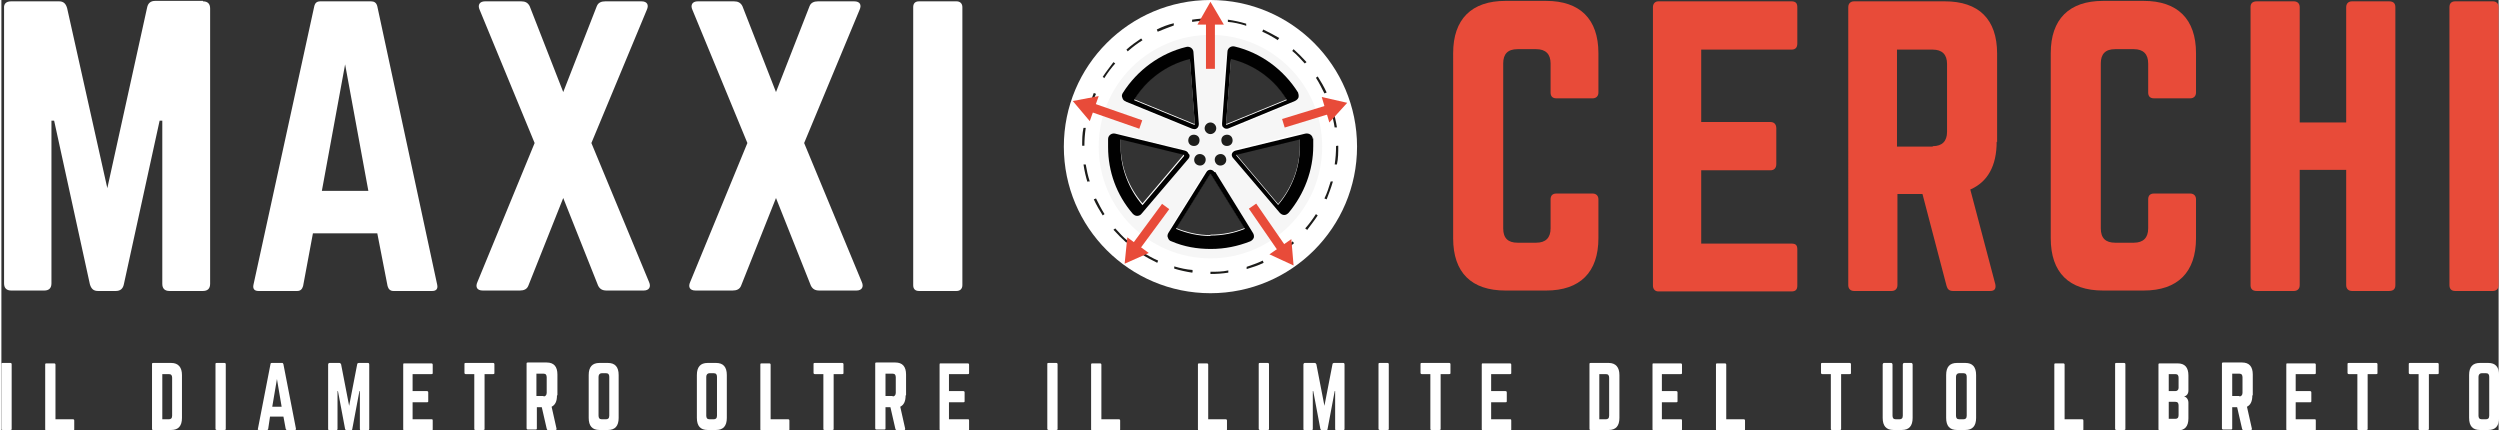
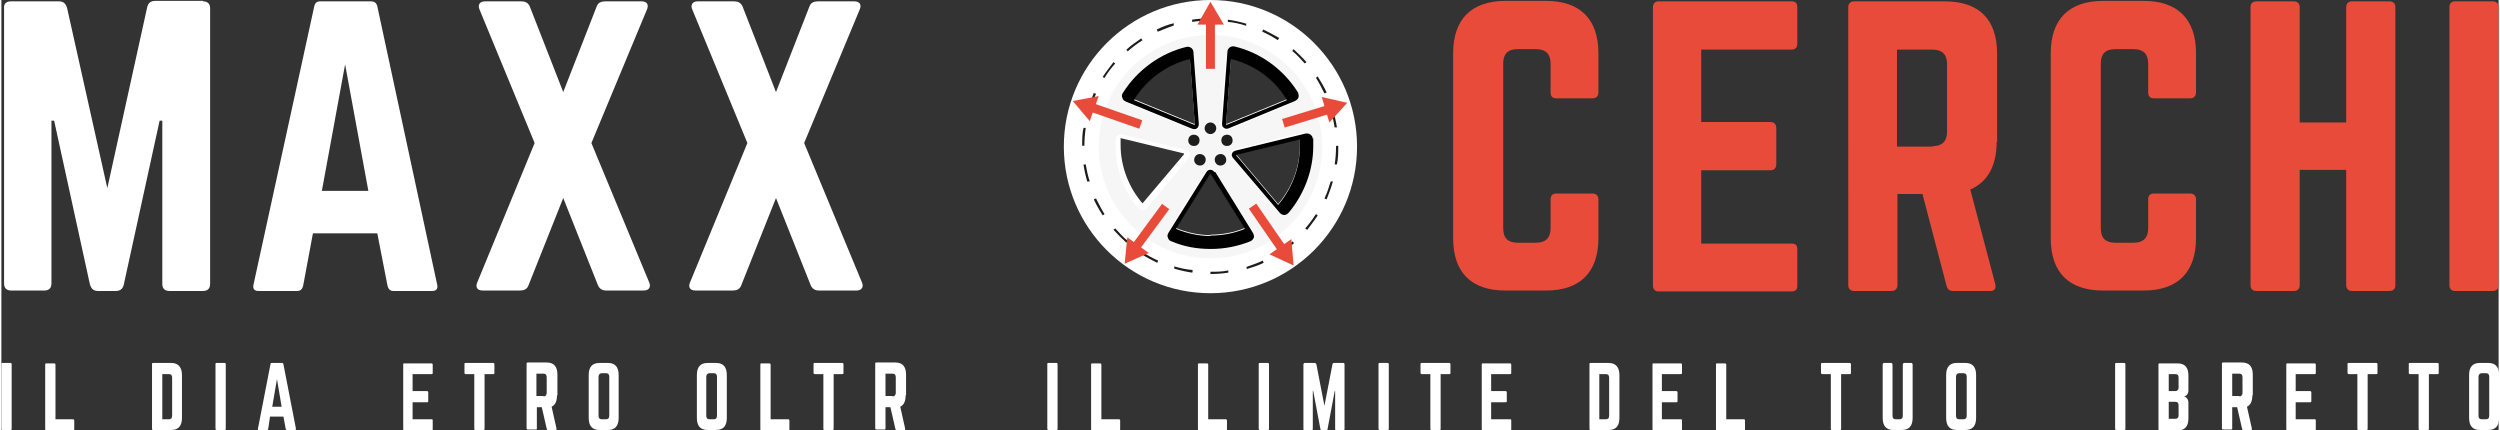
<svg xmlns="http://www.w3.org/2000/svg" id="Livello_2" data-name="Livello 2" width="197.1mm" height="33.9mm" viewBox="0 0 558.7 96.2">
  <rect x="0" y="0" width="558.7" height="96.2" fill="#333333" stroke="none" />
  <defs>
    <style> .cls-1 { fill: #f6f6f6; } .cls-1, .cls-2, .cls-3, .cls-4, .cls-5 { stroke-width: 0px; } .cls-2 { fill: #1d1d1b; } .cls-3 { fill: #fff; } .cls-4 { fill: #e84b39; } .cls-5 { fill: #010101; } </style>
  </defs>
  <g id="Livello_3" data-name="Livello 3">
    <g>
      <g>
        <g>
          <path class="cls-3" d="M2,81.2c.2,0,.3.1.3.3v14.4c0,.2,0,.3-.3.3H.3c-.2,0-.3-.1-.3-.3v-14.4c0-.2,0-.3.3-.3h1.7Z" />
          <path class="cls-3" d="M12,93.8h4c.2,0,.3.1.3.3v1.9c0,.2,0,.3-.3.3h-5.9c-.2,0-.3,0-.3-.3v-14.4c0-.2,0-.3.3-.3h1.7c.2,0,.3.1.3.3v12.2Z" />
          <path class="cls-3" d="M33.7,81.5c0-.2,0-.3.3-.3h4c1.6,0,2.4,1,2.4,2.7v9.6c0,1.8-.8,2.7-2.4,2.7h-4c-.2,0-.3,0-.3-.3v-14.4ZM37.5,93.8c.4,0,.7-.2.7-.8v-8.5c0-.5-.2-.8-.7-.8h-1.5v10.1h1.5Z" />
          <path class="cls-3" d="M49.9,81.2c.2,0,.3.1.3.3v14.4c0,.2,0,.3-.3.3h-1.7c-.2,0-.3-.1-.3-.3v-14.4c0-.2,0-.3.3-.3h1.7Z" />
          <path class="cls-3" d="M63.9,96.2c-.1,0-.2,0-.3-.3l-.5-2.7h-3l-.4,2.7c0,.2-.1.3-.3.3h-1.8c-.2,0-.3-.1-.2-.3l2.8-14.4c0-.2.1-.3.3-.3h2.3c.1,0,.2,0,.3.3l2.8,14.4c0,.2,0,.3-.2.3h-1.8ZM61.7,84.5l-1.1,6.5h2.1l-1.1-6.5Z" />
-           <path class="cls-3" d="M82,81.2c.2,0,.3.1.3.4v14.3c0,.2-.1.4-.3.4h-1.5c-.2,0-.3-.1-.3-.4v-8.4h-.1l-1.6,8.5c0,.2-.2.3-.4.3h-.8c-.2,0-.3-.1-.4-.3l-1.6-8.5h-.1v8.4c0,.2-.1.4-.3.4h-1.5c-.2,0-.3-.1-.3-.4v-14.3c0-.2.1-.4.3-.4h2.2c.2,0,.3.1.4.3l1.8,9.3,1.8-9.3c0-.2.2-.3.4-.3h2.2Z" />
          <path class="cls-3" d="M96.5,83.4c0,.2,0,.3-.3.3h-4.2v3.8h3.2c.2,0,.3.1.3.3v1.9c0,.2,0,.3-.3.3h-3.2v3.8h4.2c.2,0,.3,0,.3.3v1.9c0,.2,0,.3-.3.3h-6.1c-.1,0-.2-.1-.2-.3v-14.4c0-.2,0-.3.2-.3h6.1c.2,0,.3.1.3.3v1.9Z" />
          <path class="cls-3" d="M110,81.2c.2,0,.3.1.3.3v1.9c0,.2,0,.3-.3.3h-1.9v12.2c0,.2,0,.3-.3.3h-1.7c-.2,0-.3,0-.3-.3v-12.2h-1.9c-.2,0-.3-.1-.3-.3v-1.9c0-.2,0-.3.3-.3h6.1Z" />
          <path class="cls-3" d="M124.3,88.5c0,1.3-.4,2.1-1.2,2.5l1.1,4.9c0,.2,0,.3-.2.3h-1.7c-.2,0-.2,0-.3-.3l-1.1-4.8h-1.1v4.7c0,.2,0,.3-.3.3h-1.7c-.2,0-.3-.1-.3-.3v-14.4c0-.2,0-.3.3-.3h4.2c1.6,0,2.4.9,2.4,2.7v4.6ZM121.3,88.7c.4,0,.7-.3.7-.8v-3.5c0-.5-.2-.8-.7-.8h-1.6v5h1.6Z" />
          <path class="cls-3" d="M131.4,83.9c0-1.8.8-2.7,2.4-2.7h1.9c1.6,0,2.4.9,2.4,2.7v9.6c0,1.8-.8,2.7-2.4,2.7h-1.9c-1.6,0-2.4-.9-2.4-2.7v-9.6ZM135.3,93.8c.4,0,.7-.2.7-.8v-8.7c0-.5-.2-.8-.7-.8h-1c-.4,0-.7.3-.7.8v8.7c0,.5.2.8.7.8h1Z" />
          <path class="cls-3" d="M155.6,83.9c0-1.8.8-2.7,2.4-2.7h1.9c1.6,0,2.4.9,2.4,2.7v9.6c0,1.8-.8,2.7-2.4,2.7h-1.9c-1.6,0-2.4-.9-2.4-2.7v-9.6ZM159.4,93.8c.4,0,.7-.2.7-.8v-8.7c0-.5-.2-.8-.7-.8h-1c-.4,0-.7.3-.7.8v8.7c0,.5.2.8.7.8h1Z" />
          <path class="cls-3" d="M172,93.8h4c.2,0,.3.1.3.3v1.9c0,.2,0,.3-.3.3h-5.9c-.2,0-.3,0-.3-.3v-14.4c0-.2,0-.3.3-.3h1.7c.2,0,.3.1.3.3v12.2Z" />
          <path class="cls-3" d="M188.1,81.2c.2,0,.3.1.3.3v1.9c0,.2,0,.3-.3.3h-1.9v12.2c0,.2,0,.3-.3.3h-1.7c-.2,0-.3,0-.3-.3v-12.2h-1.9c-.2,0-.3-.1-.3-.3v-1.9c0-.2,0-.3.3-.3h6.1Z" />
          <path class="cls-3" d="M202.3,88.5c0,1.3-.4,2.1-1.2,2.5l1.1,4.9c0,.2,0,.3-.2.3h-1.7c-.2,0-.2,0-.3-.3l-1.1-4.8h-1.1v4.7c0,.2,0,.3-.3.3h-1.7c-.2,0-.3-.1-.3-.3v-14.4c0-.2,0-.3.3-.3h4.2c1.6,0,2.4.9,2.4,2.7v4.6ZM199.4,88.7c.4,0,.7-.3.7-.8v-3.5c0-.5-.2-.8-.7-.8h-1.6v5h1.6Z" />
-           <path class="cls-3" d="M216.5,83.4c0,.2,0,.3-.3.3h-4.2v3.8h3.2c.2,0,.3.1.3.3v1.9c0,.2,0,.3-.3.3h-3.2v3.8h4.2c.2,0,.3,0,.3.3v1.9c0,.2,0,.3-.3.3h-6.1c-.1,0-.2-.1-.2-.3v-14.4c0-.2,0-.3.2-.3h6.1c.2,0,.3.1.3.3v1.9Z" />
-           <path class="cls-3" d="M236,81.2c.2,0,.3.1.3.3v14.4c0,.2,0,.3-.3.3h-1.7c-.2,0-.3-.1-.3-.3v-14.4c0-.2,0-.3.3-.3h1.7Z" />
+           <path class="cls-3" d="M236,81.2c.2,0,.3.1.3.3v14.4c0,.2,0,.3-.3.3h-1.7c-.2,0-.3-.1-.3-.3v-14.4c0-.2,0-.3.3-.3Z" />
          <path class="cls-3" d="M246,93.8h4c.2,0,.3.1.3.3v1.9c0,.2,0,.3-.3.3h-5.9c-.2,0-.3,0-.3-.3v-14.4c0-.2,0-.3.3-.3h1.7c.2,0,.3.1.3.3v12.2Z" />
          <path class="cls-3" d="M269.9,93.8h4c.2,0,.3.1.3.3v1.9c0,.2,0,.3-.3.3h-5.9c-.2,0-.3,0-.3-.3v-14.4c0-.2,0-.3.3-.3h1.7c.2,0,.3.1.3.3v12.2Z" />
          <path class="cls-3" d="M283.3,81.2c.2,0,.3.1.3.3v14.4c0,.2,0,.3-.3.3h-1.7c-.2,0-.3-.1-.3-.3v-14.4c0-.2,0-.3.3-.3h1.7Z" />
          <path class="cls-3" d="M300.2,81.2c.2,0,.3.1.3.4v14.3c0,.2-.1.4-.3.4h-1.5c-.2,0-.3-.1-.3-.4v-8.4h-.1l-1.6,8.5c0,.2-.2.3-.4.3h-.8c-.2,0-.3-.1-.4-.3l-1.6-8.5h-.1v8.4c0,.2-.1.4-.3.4h-1.5c-.2,0-.3-.1-.3-.4v-14.3c0-.2.1-.4.3-.4h2.2c.2,0,.3.1.4.3l1.8,9.3,1.8-9.3c0-.2.2-.3.4-.3h2.2Z" />
          <path class="cls-3" d="M310.1,81.2c.2,0,.3.1.3.3v14.4c0,.2,0,.3-.3.3h-1.7c-.2,0-.3-.1-.3-.3v-14.4c0-.2,0-.3.3-.3h1.7Z" />
          <path class="cls-3" d="M323.9,81.2c.2,0,.3.1.3.3v1.9c0,.2,0,.3-.3.3h-1.9v12.2c0,.2,0,.3-.3.3h-1.7c-.2,0-.3,0-.3-.3v-12.2h-1.9c-.2,0-.3-.1-.3-.3v-1.9c0-.2,0-.3.3-.3h6.1Z" />
          <path class="cls-3" d="M337.8,83.4c0,.2,0,.3-.3.3h-4.2v3.8h3.2c.2,0,.3.1.3.3v1.9c0,.2,0,.3-.3.3h-3.2v3.8h4.2c.2,0,.3,0,.3.3v1.9c0,.2,0,.3-.3.3h-6.1c-.1,0-.2-.1-.2-.3v-14.4c0-.2,0-.3.2-.3h6.1c.2,0,.3.1.3.3v1.9Z" />
          <path class="cls-3" d="M355.3,81.5c0-.2,0-.3.3-.3h4c1.6,0,2.4,1,2.4,2.7v9.6c0,1.8-.8,2.7-2.4,2.7h-4c-.2,0-.3,0-.3-.3v-14.4ZM359,93.8c.4,0,.7-.2.7-.8v-8.5c0-.5-.2-.8-.7-.8h-1.5v10.1h1.5Z" />
          <path class="cls-3" d="M376,83.4c0,.2,0,.3-.3.3h-4.2v3.8h3.2c.2,0,.3.1.3.3v1.9c0,.2,0,.3-.3.3h-3.2v3.8h4.2c.2,0,.3,0,.3.3v1.9c0,.2,0,.3-.3.3h-6.1c-.1,0-.2-.1-.2-.3v-14.4c0-.2,0-.3.2-.3h6.1c.2,0,.3.1.3.3v1.9Z" />
          <path class="cls-3" d="M385.8,93.8h4c.2,0,.3.1.3.3v1.9c0,.2,0,.3-.3.3h-5.9c-.2,0-.3,0-.3-.3v-14.4c0-.2,0-.3.3-.3h1.7c.2,0,.3.1.3.3v12.2Z" />
          <path class="cls-3" d="M413.5,81.2c.2,0,.3.1.3.3v1.9c0,.2,0,.3-.3.3h-1.9v12.2c0,.2,0,.3-.3.3h-1.7c-.2,0-.3,0-.3-.3v-12.2h-1.9c-.2,0-.3-.1-.3-.3v-1.9c0-.2,0-.3.3-.3h6.1Z" />
          <path class="cls-3" d="M427.3,81.2c.2,0,.3.2.3.4v11.9c0,1.8-.8,2.7-2.4,2.7h-1.9c-1.6,0-2.4-.9-2.4-2.7v-11.9c0-.2.1-.4.3-.4h1.6c.2,0,.3.2.3.4v11.4c0,.5.2.8.7.8h.9c.4,0,.7-.2.7-.8v-11.4c0-.2.1-.4.3-.4h1.5Z" />
          <path class="cls-3" d="M435.1,83.9c0-1.8.8-2.7,2.4-2.7h1.9c1.6,0,2.4.9,2.4,2.7v9.6c0,1.8-.8,2.7-2.4,2.7h-1.9c-1.6,0-2.4-.9-2.4-2.7v-9.6ZM439,93.8c.4,0,.7-.2.7-.8v-8.7c0-.5-.2-.8-.7-.8h-1c-.4,0-.7.3-.7.8v8.7c0,.5.2.8.7.8h1Z" />
-           <path class="cls-3" d="M461.5,93.8h4c.2,0,.3.1.3.3v1.9c0,.2,0,.3-.3.3h-5.9c-.2,0-.3,0-.3-.3v-14.4c0-.2,0-.3.3-.3h1.7c.2,0,.3.1.3.3v12.2Z" />
          <path class="cls-3" d="M474.9,81.2c.2,0,.3.1.3.3v14.4c0,.2,0,.3-.3.3h-1.7c-.2,0-.3-.1-.3-.3v-14.4c0-.2,0-.3.3-.3h1.7Z" />
          <path class="cls-3" d="M489.3,87.4c0,.7-.4,1.2-1,1.3h0c.6.1,1,.7,1,1.4v3.5c0,1.8-.8,2.7-2.4,2.7h-4c-.2,0-.3-.1-.3-.3v-14.4c0-.2,0-.3.3-.3h4c1.6,0,2.4.9,2.4,2.7v3.5ZM487.1,84.5c0-.5-.2-.8-.7-.8h-1.5v3.8h1.5c.4,0,.7-.3.7-.7v-2.3ZM487.1,90.7c0-.5-.2-.8-.7-.8h-1.5v3.8h1.5c.4,0,.7-.2.7-.8v-2.3Z" />
          <path class="cls-3" d="M503.6,88.5c0,1.3-.4,2.1-1.2,2.5l1.1,4.9c0,.2,0,.3-.2.3h-1.7c-.2,0-.2,0-.3-.3l-1.1-4.8h-1.1v4.7c0,.2,0,.3-.3.3h-1.7c-.2,0-.3-.1-.3-.3v-14.4c0-.2,0-.3.3-.3h4.2c1.6,0,2.4.9,2.4,2.7v4.6ZM500.7,88.7c.4,0,.7-.3.7-.8v-3.5c0-.5-.2-.8-.7-.8h-1.6v5h1.6Z" />
          <path class="cls-3" d="M517.8,83.4c0,.2,0,.3-.3.3h-4.2v3.8h3.2c.2,0,.3.1.3.3v1.9c0,.2,0,.3-.3.3h-3.2v3.8h4.2c.2,0,.3,0,.3.3v1.9c0,.2,0,.3-.3.3h-6.1c-.1,0-.2-.1-.2-.3v-14.4c0-.2,0-.3.2-.3h6.1c.2,0,.3.1.3.3v1.9Z" />
          <path class="cls-3" d="M531.3,81.2c.2,0,.3.1.3.3v1.9c0,.2,0,.3-.3.3h-1.9v12.2c0,.2,0,.3-.3.3h-1.7c-.2,0-.3,0-.3-.3v-12.2h-1.9c-.2,0-.3-.1-.3-.3v-1.9c0-.2,0-.3.3-.3h6.1Z" />
          <path class="cls-3" d="M545,81.2c.2,0,.3.1.3.3v1.9c0,.2,0,.3-.3.3h-1.9v12.2c0,.2,0,.3-.3.3h-1.7c-.2,0-.3,0-.3-.3v-12.2h-1.9c-.2,0-.3-.1-.3-.3v-1.9c0-.2,0-.3.3-.3h6.1Z" />
          <path class="cls-3" d="M552.1,83.9c0-1.8.8-2.7,2.4-2.7h1.9c1.6,0,2.4.9,2.4,2.7v9.6c0,1.8-.8,2.7-2.4,2.7h-1.9c-1.6,0-2.4-.9-2.4-2.7v-9.6ZM555.9,93.8c.4,0,.7-.2.7-.8v-8.7c0-.5-.2-.8-.7-.8h-1c-.4,0-.7.3-.7.8v8.7c0,.5.2.8.7.8h1Z" />
        </g>
        <g>
          <path class="cls-3" d="M45.1.3c1.1,0,1.6.6,1.6,1.6v61.6c0,1.1-.6,1.6-1.6,1.6h-7.5c-1.1,0-1.6-.6-1.6-1.6V27h-.6l-8,36.6c-.2,1-.8,1.5-1.8,1.5h-4c-1,0-1.5-.5-1.8-1.5L11.8,27h-.6v36.4c0,1.1-.6,1.6-1.6,1.6H2.2c-1.1,0-1.6-.6-1.6-1.6V1.9C.5.8,1.1.3,2.2.3h10.7c1,0,1.5.5,1.8,1.5l9,40.3L32.6,1.7c.2-1,.8-1.5,1.8-1.5h10.7Z" />
          <path class="cls-3" d="M87.7,65.1c-.7,0-1.1-.4-1.3-1.1l-2.3-11.8h-14.4l-2.2,11.8c-.2.7-.6,1.1-1.3,1.1h-8.7c-.9,0-1.3-.5-1.1-1.4L70,1.4c.2-.8.6-1.1,1.4-1.1h11.3c.7,0,1.2.3,1.4,1.1l13.4,62.3c.2.9-.2,1.4-1.1,1.4h-8.6ZM76.9,14.4l-5.2,28.3h10.4l-5.2-28.3Z" />
          <path class="cls-3" d="M144.9,63.1c.5,1.1,0,1.9-1.2,1.9h-8.3c-.9,0-1.5-.3-1.9-1.1l-7.8-19.6-7.8,19.6c-.3.8-1,1.1-1.9,1.1h-8.3c-1.3,0-1.7-.8-1.2-1.9l12.8-31.1-12.3-29.8c-.5-1.1,0-1.9,1.2-1.9h8.1c.9,0,1.5.3,1.9,1.1l7.5,19.2,7.5-19.2c.3-.8,1-1.1,1.9-1.1h8.1c1.3,0,1.7.8,1.2,1.9l-12.4,29.8,12.9,31.1Z" />
          <path class="cls-3" d="M192.5,63.1c.5,1.1,0,1.9-1.2,1.9h-8.3c-.9,0-1.5-.3-1.9-1.1l-7.8-19.6-7.8,19.6c-.3.8-1,1.1-1.9,1.1h-8.3c-1.3,0-1.7-.8-1.2-1.9l12.8-31.1-12.3-29.8c-.5-1.1,0-1.9,1.2-1.9h8.1c.9,0,1.5.3,1.9,1.1l7.5,19.2,7.5-19.2c.3-.8,1-1.1,1.9-1.1h8.1c1.3,0,1.7.8,1.2,1.9l-12.4,29.8,12.9,31.1Z" />
-           <path class="cls-3" d="M213.7.3c.8,0,1.3.5,1.3,1.3v62.2c0,.8-.5,1.3-1.3,1.3h-8.4c-.9,0-1.3-.5-1.3-1.3V1.6c0-.8.4-1.3,1.3-1.3h8.4Z" />
        </g>
        <g>
          <path class="cls-4" d="M357.3,20.7c0,.8-.5,1.3-1.3,1.3h-8.1c-.9,0-1.3-.5-1.3-1.3v-6.5c0-2.1-1.1-3.2-3.2-3.2h-4.2c-2.2,0-3.2,1.1-3.2,3.2v36.9c0,2.2,1.1,3.2,3.2,3.2h4.2c2.1,0,3.2-1.1,3.2-3.2v-6.5c0-.8.4-1.3,1.3-1.3h8.1c.8,0,1.3.5,1.3,1.3v8.7c0,7.6-4.1,11.7-11.7,11.7h-9.1c-7.6,0-11.7-4-11.7-11.7V11.9c0-7.6,4.1-11.7,11.7-11.7h9.1c7.5,0,11.7,4,11.7,11.7v8.7Z" />
          <path class="cls-4" d="M401.8,9.7c0,.8-.3,1.4-1.3,1.4h-20.2v16.2h15.5c.8,0,1.3.5,1.3,1.4v8c0,.9-.5,1.4-1.3,1.4h-15.5v16.4h20.2c1,0,1.3.4,1.3,1.3v8.1c0,.8-.3,1.3-1.3,1.3h-29.8c-.7,0-1.2-.5-1.2-1.3V1.6c0-.8.5-1.3,1.2-1.3h29.8c1,0,1.3.5,1.3,1.3v8.1Z" />
          <path class="cls-4" d="M446.4,31.7c0,5.4-2,9-5.9,10.7l5.6,21.2c.2,1-.2,1.5-1.1,1.5h-8.4c-.8,0-1.2-.4-1.4-1.1l-5.4-20.6h-5.6v20.4c0,.8-.5,1.3-1.3,1.3h-8.4c-.8,0-1.3-.5-1.3-1.3V1.6c0-.8.5-1.3,1.3-1.3h20.3c7.6,0,11.7,4,11.7,11.7v19.8ZM432.1,32.7c2.1,0,3.2-1.1,3.2-3.2v-15.2c0-2.1-1.1-3.2-3.2-3.2h-8v21.7h8Z" />
          <path class="cls-4" d="M491,20.7c0,.8-.5,1.3-1.3,1.3h-8.1c-.9,0-1.3-.5-1.3-1.3v-6.5c0-2.1-1.1-3.2-3.2-3.2h-4.2c-2.2,0-3.2,1.1-3.2,3.2v36.9c0,2.2,1.1,3.2,3.2,3.2h4.2c2.1,0,3.2-1.1,3.2-3.2v-6.5c0-.8.4-1.3,1.3-1.3h8.1c.8,0,1.3.5,1.3,1.3v8.7c0,7.6-4.1,11.7-11.7,11.7h-9.1c-7.6,0-11.7-4-11.7-11.7V11.9c0-7.6,4.1-11.7,11.7-11.7h9.1c7.5,0,11.7,4,11.7,11.7v8.7Z" />
          <path class="cls-4" d="M524.6,1.6c0-.8.5-1.3,1.3-1.3h8.3c1,0,1.4.5,1.4,1.3v62.2c0,.8-.4,1.3-1.4,1.3h-8.3c-.8,0-1.3-.5-1.3-1.3v-25.8h-10.4v25.8c0,.8-.5,1.3-1.3,1.3h-8.3c-1,0-1.4-.5-1.4-1.3V1.6c0-.8.4-1.3,1.4-1.3h8.3c.8,0,1.3.5,1.3,1.3v25.8h10.4V1.6Z" />
          <path class="cls-4" d="M557.4.3c.8,0,1.3.5,1.3,1.3v62.2c0,.8-.5,1.3-1.3,1.3h-8.4c-.9,0-1.3-.5-1.3-1.3V1.6c0-.8.4-1.3,1.3-1.3h8.4Z" />
        </g>
      </g>
      <g>
        <path class="cls-3" d="M270.5,0c-18.1,0-32.8,14.7-32.8,32.8s14.7,32.8,32.8,32.8,32.8-14.7,32.8-32.8S288.6,0,270.5,0ZM275.1,13c5.3,1.3,9.8,4.6,12.5,9.2l-13.4,5.5c0,0-.1,0-.2,0h0s0,0,0-.2l1.1-14.5ZM265.9,13l1.1,14.5c0,.1,0,.2,0,.2,0,0,0,0-.2,0l-13.4-5.5c2.7-4.5,7.2-7.9,12.5-9.2ZM250.4,32.5c0-.5,0-1.1,0-1.6l14,3.4c.1,0,.2,0,.2,0,0,0,0,0,0,.2l-9.3,11c-3-3.5-4.9-8.1-4.9-13.1ZM270.5,52.6c-2.7,0-5.3-.6-7.7-1.6l7.6-12.2c0-.1.1-.1.1-.1s0,0,.1.1l7.6,12.2c-2.4,1-5,1.5-7.7,1.5ZM285.6,45.6l-9.3-11c0,0,0-.2,0-.2,0,0,0,0,.2,0l14-3.4c0,.5,0,1,0,1.6,0,5-1.9,9.6-4.9,13.1Z" />
        <g>
          <path class="cls-2" d="M270.5,61.3v-.5c1.3,0,2.7,0,4-.3v.5c-1.3.2-2.6.3-4,.3ZM266.4,61c-1.3-.2-2.7-.5-4-.9v-.5c1.4.4,2.7.7,4.1.8v.5ZM278.6,60.2v-.5c1.1-.4,2.4-.8,3.6-1.4l.2.5c-1.2.6-2.5,1-3.8,1.4ZM258.6,58.8c-1.2-.6-2.4-1.2-3.6-2l.3-.4c1.1.7,2.3,1.4,3.5,1.9l-.2.5ZM286,56.8l-.3-.4c1.1-.7,2.2-1.5,3.2-2.4l.3.4c-1,.9-2.1,1.7-3.3,2.5ZM251.7,54.3c-1-.9-2-1.9-2.9-2.9l.4-.3c.9,1,1.8,2,2.8,2.8l-.3.4ZM292.1,51.4l-.4-.3c.9-1,1.7-2.1,2.4-3.2l.4.3c-.7,1.1-1.6,2.2-2.4,3.3ZM246.4,48.2c-.7-1.1-1.4-2.3-2-3.6l.5-.2c.6,1.2,1.2,2.4,1.9,3.5l-.4.3ZM296.5,44.6l-.5-.2c.6-1.2,1-2.5,1.4-3.8h.5c-.4,1.4-.9,2.7-1.4,4ZM243,40.8c-.4-1.3-.7-2.6-.9-4h.5c.2,1.2.5,2.6.9,3.8h-.5ZM298.8,36.8h-.5c.2-1.4.3-2.7.3-4.1h0c0-.1.5-.1.5-.1h0c0,1.5,0,2.8-.3,4.2ZM241.8,32.7h0c0-1.4,0-2.8.3-4.1h.5c-.2,1.4-.3,2.7-.3,4h-.5ZM298.3,28.6c-.2-1.3-.5-2.6-.9-3.9h.5c.4,1.2.7,2.5.9,3.8h-.5ZM243.5,24.8h-.5c.4-1.4.9-2.7,1.4-4l.5.2c-.6,1.2-1,2.5-1.4,3.8ZM296,20.9c-.6-1.2-1.2-2.4-1.9-3.5l.4-.3c.7,1.1,1.4,2.3,2,3.6l-.5.2ZM246.8,17.5l-.4-.3c.7-1.1,1.6-2.2,2.4-3.3l.4.3c-.9,1-1.7,2.1-2.4,3.2ZM291.6,14.2c-.9-1-1.8-2-2.8-2.8l.3-.4c1,.9,2,1.9,2.9,2.9l-.4.3ZM252,11.5l-.3-.4c1-.9,2.1-1.7,3.3-2.5l.3.4c-1.1.7-2.2,1.5-3.2,2.4ZM285.6,9c-1.1-.7-2.3-1.4-3.5-1.9l.2-.5c1.2.6,2.4,1.2,3.6,1.9l-.3.4ZM258.7,7.1l-.2-.5c1.2-.6,2.5-1.1,3.8-1.4v.5c-1.1.4-2.4.9-3.6,1.4ZM278.3,5.7c-1.3-.4-2.6-.7-3.9-.8v-.5c1.4.2,2.8.5,4.1.9v.5ZM266.4,4.9v-.5c1.3-.2,2.6-.3,4-.3v.5c-1.3,0-2.7.1-4,.3Z" />
          <path class="cls-1" d="M270.5,7.8c-13.8,0-25,11.2-25,25s11.2,25,25,25,25-11.2,25-25-11.2-25-25-25ZM274,13.3c0-.8.8-1.3,1.5-1.1,5.4,1.3,10.1,4.8,13,9.5.2.3.2.7.1,1-.1.3-.4.6-.7.8l-13.6,5.6c-.2,0-.3,0-.5,0-.3,0-.5,0-.7-.3-.2-.2-.3-.5-.3-.8l1.1-14.7ZM252.4,21.7c2.9-4.7,7.7-8.2,13-9.5.8-.2,1.4.4,1.5,1.1l1.1,14.7c0,.3,0,.6-.2.8-.2.2-.4.3-.7.3s-.3,0-.5,0l-13.7-5.6c-.3-.1-.6-.4-.7-.8-.1-.3,0-.7.1-1ZM255.2,46.9c-.4,0-.7-.2-.9-.4-3.3-3.8-5-8.7-5-13.7s0-1.1,0-1.6c0-.8.8-1.3,1.5-1.1l14.3,3.5c.4,0,.7.3.8.7.1.3,0,.7-.2,1l-9.5,11.3c-.2.3-.6.5-.9.5ZM279.2,51.6c-.1.3-.4.6-.7.8-2.6,1.1-5.3,1.6-8.1,1.6s-5.5-.5-8.1-1.6c-.3-.1-.6-.4-.7-.7-.1-.3,0-.7.1-1l7.8-12.5c.4-.7,1.3-.7,1.7,0l7.8,12.5c.2.3.3.7.1,1ZM286.6,46.5c-.2.3-.6.4-.9.4s-.7-.2-.9-.5l-9.5-11.3c-.3-.3-.3-.7-.2-1,.1-.3.4-.6.8-.7l14.3-3.5c.8-.2,1.5.3,1.5,1.1,0,.5,0,1.1,0,1.6,0,5-1.8,9.9-5.1,13.7Z" />
          <g>
            <path class="cls-2" d="M270.5,30c.7,0,1.3-.6,1.3-1.3s-.6-1.3-1.3-1.3-1.3.6-1.3,1.3.6,1.3,1.3,1.3Z" />
            <path class="cls-2" d="M273.8,30.2c-.7.2-1,.9-.8,1.6.2.7.9,1,1.6.8.7-.2,1-.9.8-1.6-.2-.7-.9-1-1.6-.8Z" />
            <path class="cls-2" d="M271.7,36.5c.4.6,1.2.7,1.8.3.6-.4.7-1.2.3-1.8-.4-.6-1.2-.7-1.8-.3-.6.4-.7,1.2-.3,1.8Z" />
            <path class="cls-2" d="M268,31.8c.2-.7-.1-1.4-.8-1.6-.7-.2-1.4.1-1.6.8-.2.7.1,1.4.8,1.6.7.2,1.4-.1,1.6-.8Z" />
            <path class="cls-2" d="M267.1,35c-.4.6-.3,1.4.3,1.8.6.4,1.4.3,1.8-.3.4-.6.3-1.4-.3-1.8-.6-.4-1.4-.3-1.8.3Z" />
          </g>
        </g>
        <g>
          <g>
            <rect class="cls-4" x="286.6" y="24.8" width="10.7" height="2" transform="translate(5.2 86.7) rotate(-17)" />
            <polygon class="cls-4" points="297.1 27.4 301.1 23 295.4 21.7 297.1 27.4" />
          </g>
          <g>
            <rect class="cls-4" x="269.5" y="4.6" width="2" height="10.8" />
            <polygon class="cls-4" points="273.5 5.5 270.5 .4 267.6 5.5 273.5 5.5" />
          </g>
          <g>
            <rect class="cls-4" x="248.3" y="20" width="2" height="11.9" transform="translate(142.8 252.8) rotate(-70.8)" />
            <polygon class="cls-4" points="245.5 21.5 239.7 22.6 243.5 27.1 245.5 21.5" />
          </g>
          <g>
            <rect class="cls-4" x="251.5" y="49.9" width="11.4" height="2" transform="translate(63.5 227.6) rotate(-53.6)" />
            <polygon class="cls-4" points="251.9 53.1 251.3 59 256.7 56.6 251.9 53.1" />
          </g>
          <g>
            <rect class="cls-4" x="282.3" y="45.3" width="2" height="11.6" transform="translate(21 169.7) rotate(-34.6)" />
            <polygon class="cls-4" points="283.7 56.9 289.1 59.4 288.6 53.5 283.7 56.9" />
          </g>
        </g>
        <g>
          <path class="cls-5" d="M274.1,28.8c.2,0,.3,0,.5-.1l14.8-6.1c.4-.2.7-.5.8-.8.1-.4,0-.8-.1-1.1-3.2-5.1-8.3-8.9-14.2-10.3-.8-.2-1.6.4-1.6,1.2l-1.2,16c0,.4,0,.7.3.9.2.2.4.3.7.3ZM275.1,13.2c5.3,1.3,9.8,4.6,12.5,9.2l-13.4,5.5c0,0-.1,0-.2,0h0s0,0,0-.2l1.1-14.5Z" />
          <path class="cls-5" d="M251.5,22.7l14.9,6.1c.2,0,.3.1.5.1.3,0,.5-.1.7-.3.2-.2.3-.5.3-.9l-1.2-16c0-.8-.8-1.4-1.6-1.2-5.8,1.4-11,5.2-14.2,10.3-.2.3-.3.7-.1,1.1.1.4.4.7.8.8ZM265.9,13.2l1.1,14.5c0,.1,0,.2,0,.2,0,0,0,0-.2,0l-13.4-5.5c2.7-4.5,7.2-7.9,12.5-9.2Z" />
-           <path class="cls-5" d="M265.6,34.4c-.1-.3-.4-.6-.8-.7l-15.6-3.8c-.8-.2-1.6.4-1.6,1.2,0,.6,0,1.2,0,1.8,0,5.5,1.9,10.7,5.5,14.9.3.3.6.5,1,.5s.8-.2,1-.5l10.4-12.2c.3-.3.4-.7.3-1ZM264.6,34.9l-9.3,11c-3-3.5-4.9-8.1-4.9-13.1s0-1.1,0-1.6l14,3.4c.1,0,.2,0,.2,0,0,0,0,0,0,.2Z" />
          <path class="cls-5" d="M293.4,31.1c0-.8-.8-1.4-1.7-1.2l-15.6,3.8c-.4.1-.7.4-.8.7-.1.3,0,.7.3,1l10.4,12.2c.3.3.6.5,1,.5s.7-.2,1-.5c3.5-4.2,5.5-9.5,5.5-14.9s0-1.2,0-1.8ZM285.6,45.8l-9.3-11c0,0,0-.2,0-.2,0,0,0,0,.2,0l14-3.4c0,.5,0,1,0,1.6,0,5-1.9,9.6-4.9,13.1Z" />
          <path class="cls-5" d="M271.4,38.5c-.5-.7-1.4-.7-1.8,0l-8.5,13.6c-.2.3-.3.8-.1,1.1.1.4.4.7.8.8,2.8,1.2,5.7,1.7,8.8,1.7s6-.6,8.8-1.7c.4-.2.6-.4.8-.8.1-.4,0-.8-.2-1.1l-8.4-13.6ZM270.5,52.8c-2.7,0-5.3-.6-7.7-1.6l7.6-12.2c0-.1.1-.1.1-.1s0,0,.1.1l7.6,12.2c-2.4,1-5,1.5-7.7,1.5Z" />
        </g>
      </g>
    </g>
  </g>
</svg>